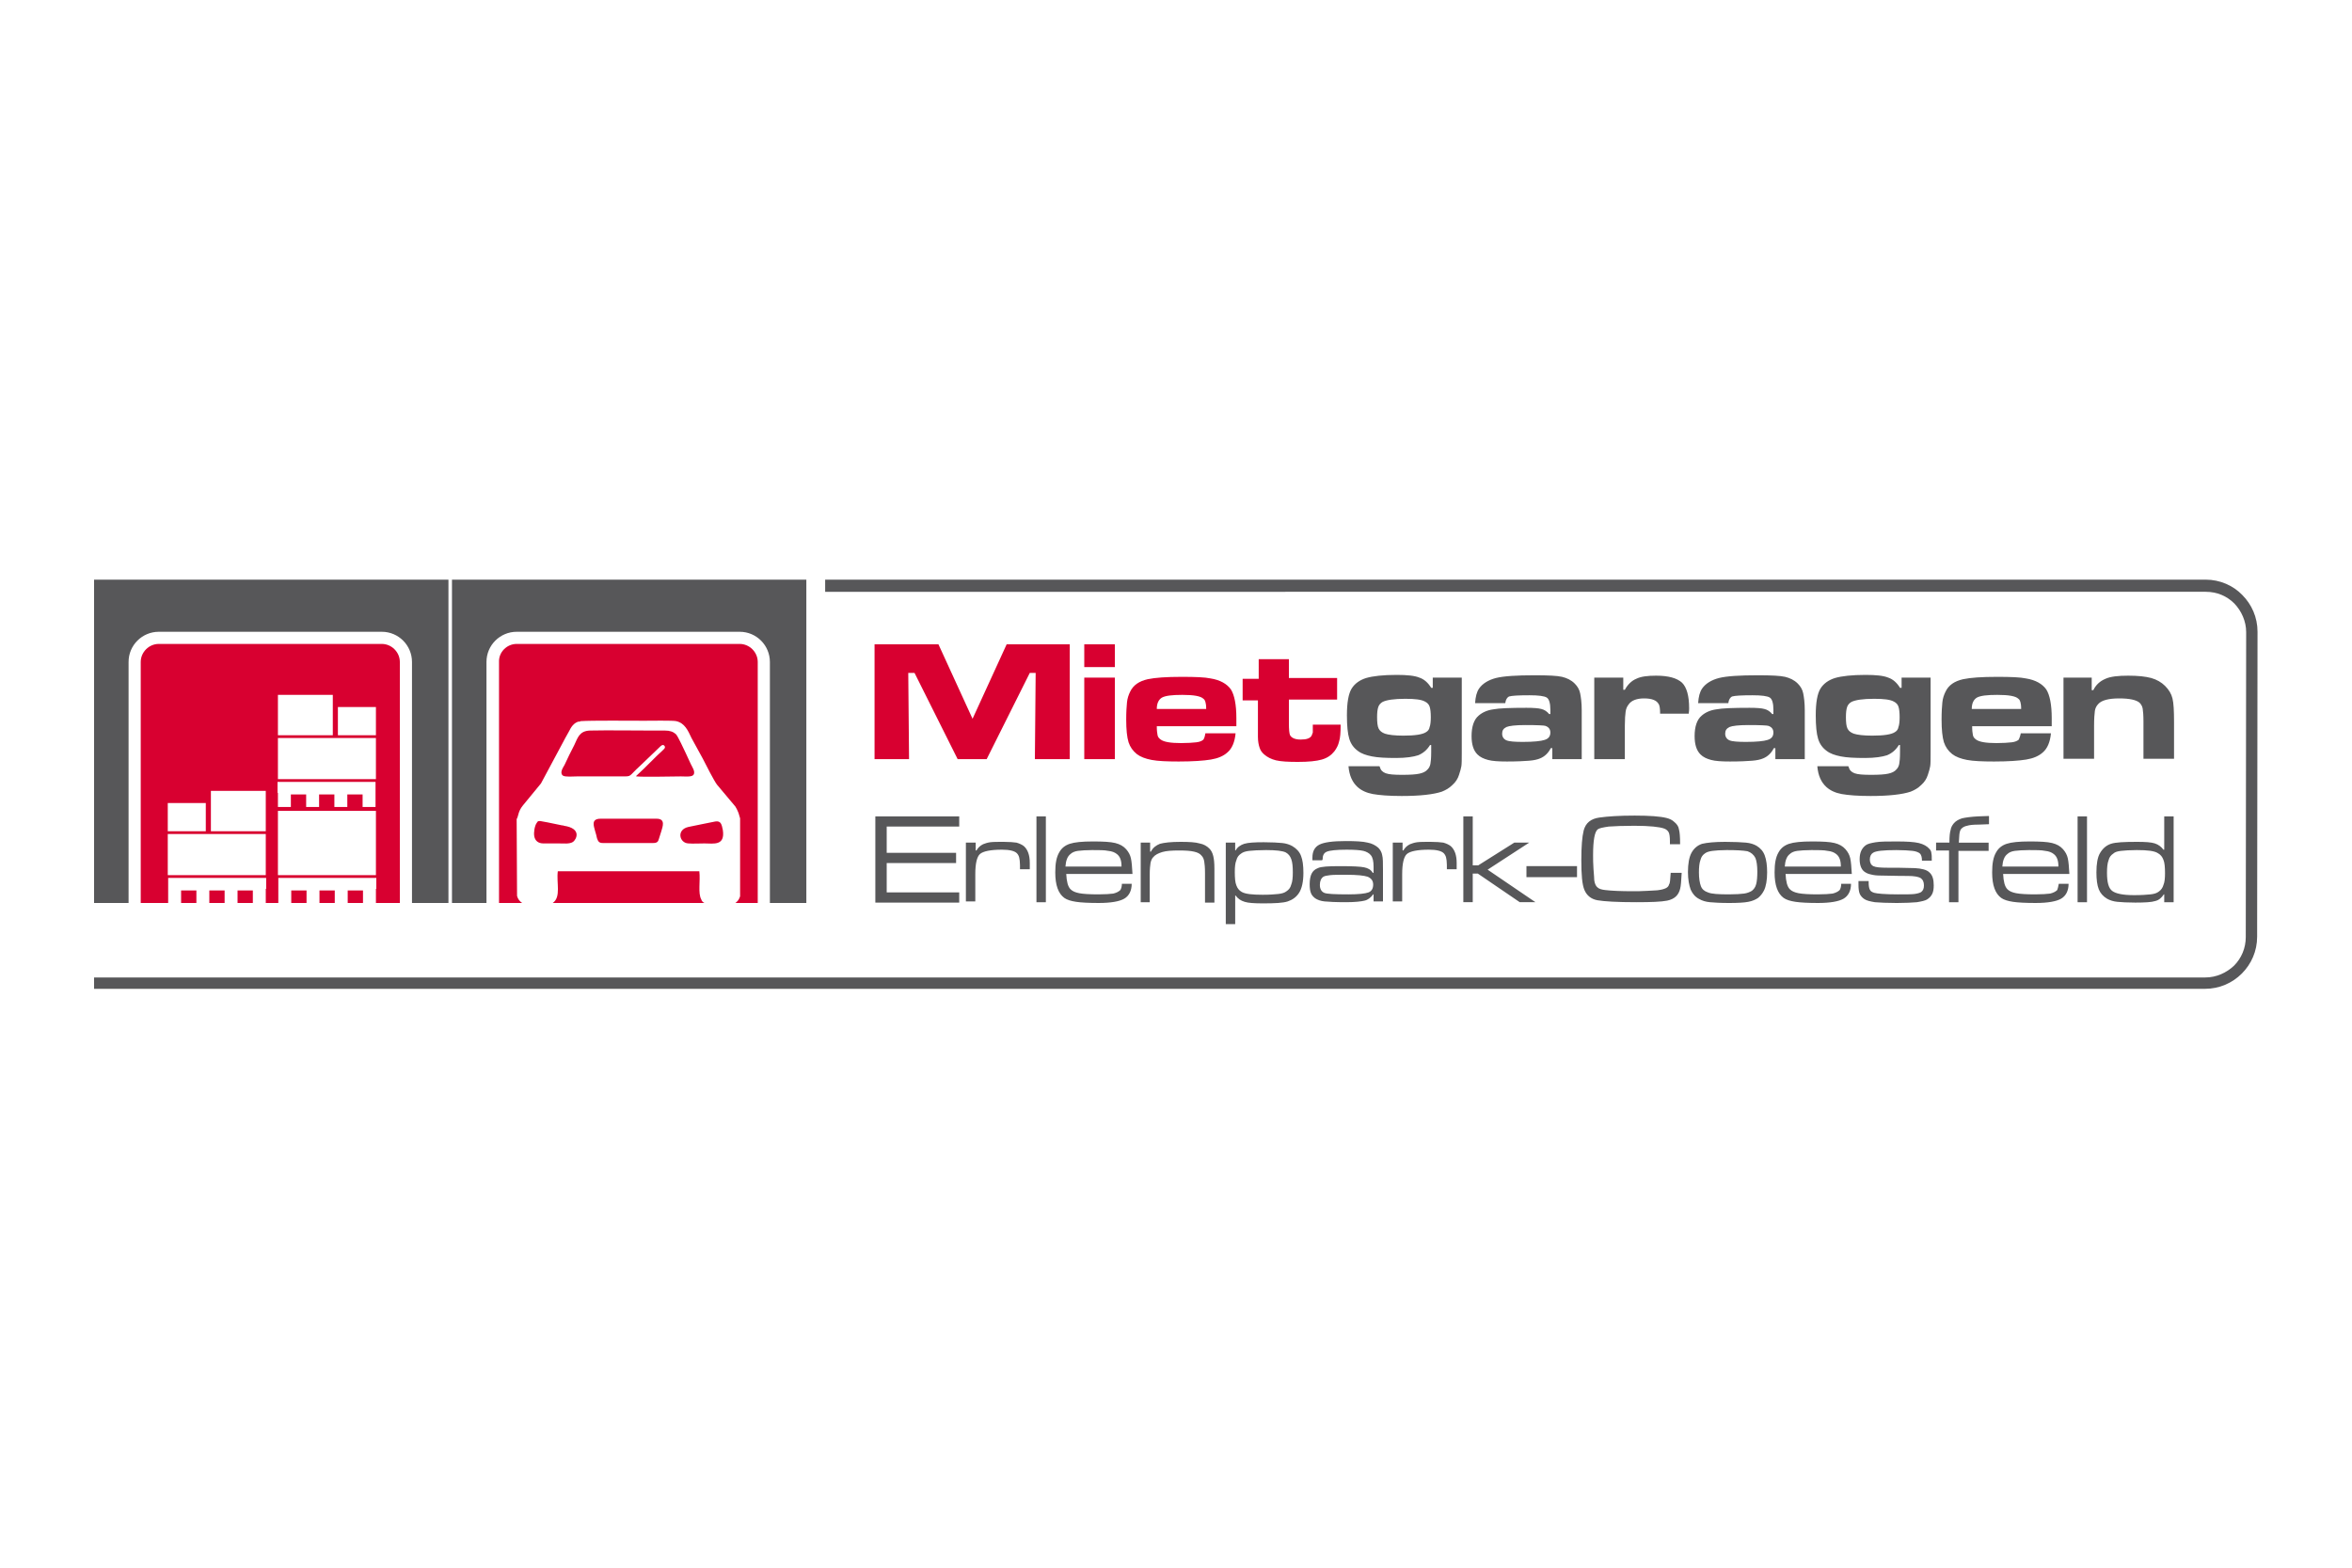
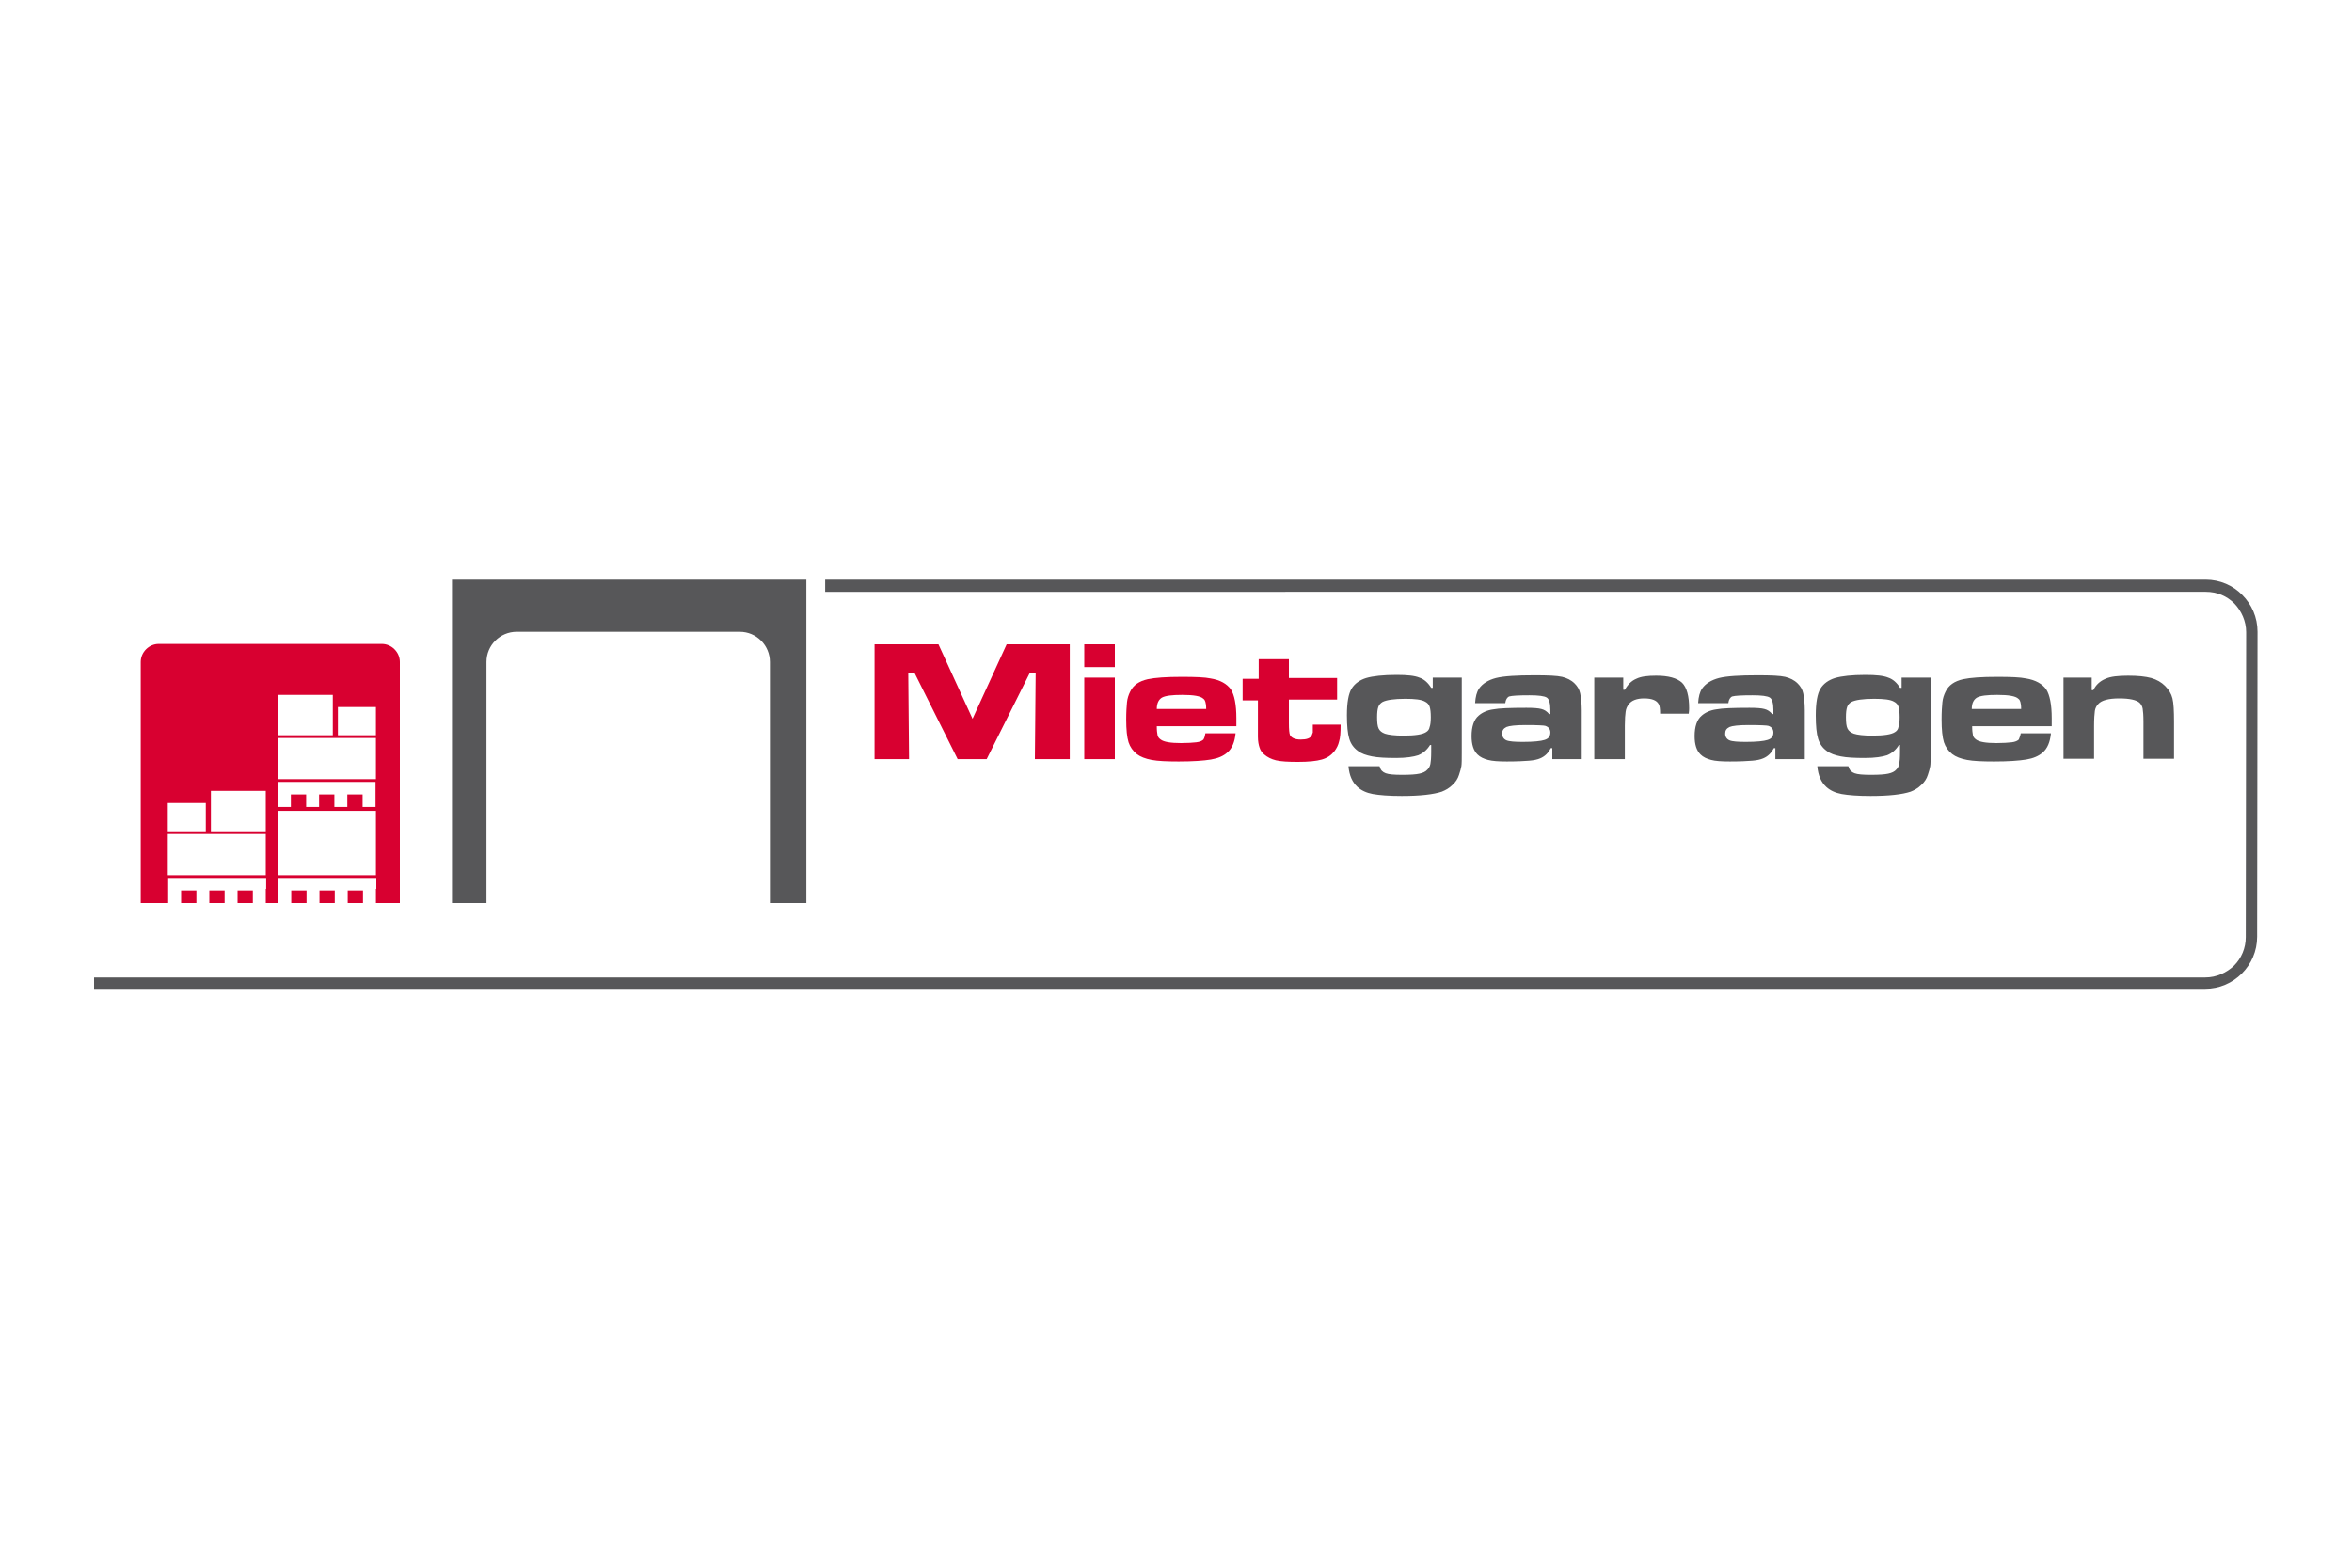
<svg xmlns="http://www.w3.org/2000/svg" version="1.1" x="0px" y="0px" viewBox="0 0 600 400" style="enable-background:new 0 0 600 400;" xml:space="preserve">
  <style type="text/css">
	.st0{fill:#575759;}
	.st1{fill:#D80030;}
	.st2{fill-rule:evenodd;clip-rule:evenodd;fill:#575759;}
	.st3{fill-rule:evenodd;clip-rule:evenodd;fill:#D80030;}
	.st4{fill:none;}
</style>
  <g id="logo">
    <g>
-       <path class="st0" d="M223.3,230.2v-21.9h21.4v2.6h-18.5v6.7h17.7v2.6h-17.7v7.5h18.5v2.6H223.3L223.3,230.2z M246.5,215h2.4v2h0.2    c0.4-0.7,0.9-1.2,1.7-1.6c0.5-0.2,1.1-0.4,1.8-0.5c0.8-0.1,1.9-0.1,3.4-0.1c1.5,0,2.6,0.1,3.3,0.2c0.7,0.2,1.4,0.5,1.9,0.9    c1,0.9,1.5,2.3,1.5,4.3v1.6h-2.5v-1.1c0-0.8-0.1-1.5-0.2-1.9c-0.1-0.4-0.3-0.8-0.6-1.1c-0.6-0.6-1.9-0.9-3.8-0.9    c-2.9,0-4.8,0.4-5.6,1.1c-0.8,0.7-1.2,2.5-1.2,5.1v7h-2.4V215L246.5,215z M264.4,208.3h2.4v21.9h-2.4V208.3L264.4,208.3z     M286.2,225.5h2.5c0,1.8-0.7,3.1-1.9,3.8c-1.2,0.7-3.4,1.1-6.5,1.1c-2.5,0-4.5-0.1-5.8-0.3c-1.3-0.2-2.3-0.5-3-1    c-1.5-1.1-2.3-3.2-2.3-6.5c0-2.3,0.3-3.9,1-5.1c0.6-1.1,1.5-1.8,2.7-2.2c1.2-0.4,3.1-0.6,5.9-0.6c2.6,0,4.5,0.1,5.7,0.4    c1.2,0.3,2.1,0.8,2.8,1.6c0.6,0.7,1,1.4,1.2,2.3c0.2,0.9,0.3,2.2,0.4,4h-16.9c0.1,1.9,0.4,3.2,1.1,3.9c0.5,0.5,1.2,0.8,2.2,1    c1,0.2,2.7,0.3,4.9,0.3c1.7,0,3-0.1,3.8-0.2c0.8-0.2,1.4-0.5,1.8-0.9C286,226.8,286.2,226.2,286.2,225.5L286.2,225.5z M286.1,221    c0-1.5-0.4-2.5-1.2-3.1c-0.5-0.4-1.2-0.7-2.2-0.8c-0.9-0.2-2.3-0.2-4.1-0.2c-1.6,0-2.7,0.1-3.6,0.2c-0.8,0.1-1.5,0.4-1.9,0.8    c-0.8,0.6-1.2,1.7-1.3,3.2H286.1L286.1,221z M291,215h2.4v2.3h0.2c0.5-1,1.3-1.6,2.3-2c1.1-0.3,2.8-0.5,5.3-0.5    c2.2,0,3.8,0.1,4.8,0.4c1.1,0.2,1.9,0.7,2.5,1.3c0.5,0.5,0.8,1.1,1,1.9c0.2,0.8,0.3,1.8,0.3,3.3v8.6h-2.4v-7.6    c0-1.4-0.1-2.3-0.2-2.9c-0.1-0.6-0.3-1.1-0.7-1.5c-0.4-0.5-1-0.8-1.9-1c-0.8-0.2-2.1-0.3-3.8-0.3c-1.9,0-3.3,0.1-4.3,0.4    c-1,0.3-1.8,0.7-2.3,1.3c-0.4,0.4-0.6,1-0.7,1.5c-0.1,0.6-0.2,1.6-0.2,3v7H291V215L291,215z M312.7,235.6V215h2.4v2h0.1    c0.5-0.9,1.3-1.4,2.2-1.7c1-0.3,2.6-0.4,5-0.4c2.1,0,3.6,0.1,4.7,0.2c1,0.1,1.9,0.4,2.6,0.8c1,0.6,1.8,1.4,2.2,2.5    c0.4,1,0.6,2.4,0.6,4.3c0,2.3-0.4,4-1.1,5.1c-0.7,1.1-1.7,1.8-2.9,2.2c-1.2,0.4-3.3,0.5-6.3,0.5c-2.2,0-3.8-0.1-4.7-0.4    c-1-0.3-1.7-0.8-2.3-1.6h-0.1v7.3H312.7L312.7,235.6z M323,216.9c-1.9,0-3.4,0.1-4.3,0.2c-0.9,0.1-1.6,0.3-2.1,0.7    c-0.6,0.4-1,0.9-1.2,1.7c-0.3,0.7-0.4,1.7-0.4,3c0,1.5,0.1,2.7,0.4,3.4c0.3,0.8,0.7,1.3,1.4,1.7c0.9,0.5,2.6,0.7,5.3,0.7    c1.8,0,3.1-0.1,4-0.2c0.9-0.1,1.6-0.3,2.1-0.7c0.6-0.4,1-0.9,1.2-1.7c0.3-0.7,0.4-1.8,0.4-3.1c0-1.5-0.1-2.6-0.4-3.4    c-0.3-0.8-0.7-1.3-1.4-1.7C327.2,217.1,325.5,216.9,323,216.9L323,216.9z M337.3,219.5h-2.5c0-0.3,0-0.5,0-0.7    c0-1.6,0.6-2.7,1.8-3.3c1.2-0.6,3.4-0.9,6.7-0.9c2.6,0,4.4,0.1,5.6,0.4c1.1,0.2,2,0.7,2.7,1.3c0.5,0.5,0.9,1.2,1,1.9    c0.2,0.7,0.2,2,0.2,3.8v8h-2.4l0-1.8h-0.1c-0.6,0.8-1.3,1.4-2.2,1.6c-0.8,0.2-2.4,0.4-4.7,0.4c-2.7,0-4.5-0.1-5.5-0.2    c-1-0.1-1.8-0.4-2.4-0.8c-0.5-0.4-0.9-0.8-1.1-1.4c-0.2-0.5-0.3-1.3-0.3-2.2c0-1.2,0.2-2.1,0.5-2.7c0.3-0.6,0.8-1.1,1.6-1.4    c0.8-0.4,2.7-0.5,5.7-0.5c3.1,0,5.2,0.1,6.1,0.3c1,0.2,1.7,0.6,2.2,1.4h0.2v-1.6c0-1.3-0.2-2.3-0.7-2.9c-0.4-0.5-1.1-0.9-1.9-1.1    c-0.9-0.2-2.3-0.3-4.3-0.3c-2.6,0-4.3,0.2-5,0.5c-0.8,0.3-1.1,1-1.1,2C337.3,219.4,337.3,219.4,337.3,219.5L337.3,219.5z     M343.5,223.2c-2,0-3.4,0-4.2,0.1c-0.8,0.1-1.4,0.2-1.7,0.4c-0.6,0.4-0.9,1.1-0.9,2.1c0,1,0.4,1.7,1.1,2c0.6,0.3,2.7,0.4,6.2,0.4    c2.6,0,4.3-0.2,5.1-0.5c0.8-0.3,1.2-1,1.2-2c0-1-0.5-1.6-1.4-2C348,223.4,346.2,223.2,343.5,223.2L343.5,223.2z M355.4,215h2.4v2    h0.2c0.4-0.7,0.9-1.2,1.7-1.6c0.5-0.2,1.1-0.4,1.8-0.5c0.8-0.1,1.9-0.1,3.4-0.1c1.5,0,2.6,0.1,3.3,0.2c0.7,0.2,1.4,0.5,1.9,0.9    c1,0.9,1.5,2.3,1.5,4.3v1.6h-2.5v-1.1c0-0.8-0.1-1.5-0.2-1.9c-0.1-0.4-0.3-0.8-0.6-1.1c-0.6-0.6-1.9-0.9-3.8-0.9    c-2.9,0-4.8,0.4-5.6,1.1c-0.8,0.7-1.2,2.5-1.2,5.1v7h-2.4V215L355.4,215z M373.3,208.3h2.4v12.5h1.4l9.2-5.8h3.8l-10.6,6.9    l12.2,8.3h-4l-10.7-7.3h-1.3v7.3h-2.4V208.3L373.3,208.3z M389.4,221h12.9v2.8h-12.9V221L389.4,221z M426.2,222.7h2.8    c-0.1,2-0.2,3.4-0.4,4.1c-0.4,1.6-1.4,2.6-3.3,3c-1.5,0.3-4.1,0.4-7.9,0.4c-4.9,0-8.2-0.2-9.9-0.5c-1.6-0.3-2.7-1.2-3.3-2.6    c-0.6-1.4-0.8-3.9-0.8-7.6c0-3.5,0.2-6,0.6-7.6c0.5-1.9,1.8-3,4-3.3c2.1-0.3,5.1-0.5,9-0.5c3.8,0,6.5,0.2,8.1,0.6    c0.8,0.2,1.5,0.5,2.1,1.1c0.6,0.5,1,1.1,1.1,1.8c0.2,0.7,0.3,1.9,0.3,3.8H426c0-0.4,0-0.6,0-0.8c0-1-0.1-1.8-0.3-2.2    c-0.2-0.4-0.6-0.8-1.2-1c-1.1-0.4-3.6-0.7-7.6-0.7c-2.9,0-5,0.1-6.5,0.2c-1.4,0.2-2.4,0.4-2.8,0.7c-0.4,0.3-0.7,1-0.9,2.1    c-0.2,1.1-0.3,2.6-0.3,4.5c0,0.9,0,2.1,0.1,3.5c0.1,1.4,0.2,2.4,0.2,2.9c0.1,0.8,0.4,1.5,0.8,1.8c0.4,0.4,1.1,0.6,2,0.7    c1.7,0.2,4,0.3,7.1,0.3c0.9,0,2.2,0,3.7-0.1c1.5-0.1,2.5-0.1,2.9-0.2c0.8-0.1,1.4-0.3,1.8-0.5c0.4-0.2,0.7-0.5,0.8-1    C426,225.5,426.1,224.4,426.2,222.7L426.2,222.7z M440.1,214.8c2.4,0,4.2,0.1,5.3,0.2c1.1,0.1,2,0.4,2.7,0.8    c1,0.6,1.7,1.4,2.1,2.5c0.4,1.1,0.6,2.5,0.6,4.3c0,2-0.3,3.6-0.8,4.6c-0.4,0.8-0.9,1.4-1.5,1.9c-0.6,0.4-1.4,0.8-2.5,1    c-1,0.2-2.6,0.3-4.9,0.3c-2.2,0-3.8-0.1-4.9-0.2c-1.1-0.1-2-0.4-2.7-0.8c-1-0.5-1.7-1.3-2.2-2.4c-0.4-1.1-0.7-2.6-0.7-4.5    c0-2.1,0.3-3.8,0.9-4.9c0.6-1.1,1.5-1.9,2.7-2.3C435.5,215,437.4,214.8,440.1,214.8L440.1,214.8z M440.5,216.9    c-1.6,0-2.8,0.1-3.6,0.2c-0.8,0.1-1.5,0.3-1.9,0.6c-0.6,0.4-1,0.9-1.2,1.7c-0.3,0.8-0.4,1.9-0.4,3.2c0,1.5,0.2,2.7,0.5,3.5    c0.3,0.8,0.9,1.3,1.8,1.6c0.9,0.4,2.7,0.5,5.4,0.5c1.7,0,3-0.1,3.8-0.2c0.8-0.1,1.5-0.4,2-0.7c0.5-0.4,0.9-0.9,1.1-1.7    c0.2-0.7,0.3-1.8,0.3-3.2c0-1.6-0.2-2.8-0.5-3.5c-0.4-0.8-1.1-1.4-2-1.7C444.7,217,443,216.9,440.5,216.9L440.5,216.9z     M469.7,225.5h2.5c0,1.8-0.7,3.1-1.9,3.8c-1.2,0.7-3.4,1.1-6.5,1.1c-2.5,0-4.5-0.1-5.8-0.3c-1.3-0.2-2.3-0.5-3-1    c-1.5-1.1-2.3-3.2-2.3-6.5c0-2.3,0.3-3.9,1-5.1c0.6-1.1,1.5-1.8,2.7-2.2c1.2-0.4,3.1-0.6,5.9-0.6c2.6,0,4.5,0.1,5.7,0.4    c1.2,0.3,2.1,0.8,2.8,1.6c0.6,0.7,1,1.4,1.2,2.3c0.2,0.9,0.3,2.2,0.4,4h-16.9c0.1,1.9,0.4,3.2,1.1,3.9c0.5,0.5,1.2,0.8,2.2,1    c1,0.2,2.7,0.3,4.9,0.3c1.7,0,3-0.1,3.8-0.2c0.8-0.2,1.4-0.5,1.8-0.9C469.5,226.8,469.7,226.2,469.7,225.5L469.7,225.5z     M469.6,221c0-1.5-0.4-2.5-1.2-3.1c-0.5-0.4-1.2-0.7-2.2-0.8c-0.9-0.2-2.3-0.2-4.1-0.2c-1.6,0-2.7,0.1-3.6,0.2    c-0.8,0.1-1.5,0.4-1.9,0.8c-0.8,0.6-1.2,1.7-1.3,3.2H469.6L469.6,221z M474.1,224.8h2.6c0,0.2,0,0.4,0,0.4c0,0.8,0.1,1.4,0.3,1.8    c0.2,0.4,0.5,0.6,1.1,0.8c0.7,0.2,2.7,0.4,6,0.4c2.1,0,3.5,0,4.3-0.1c0.8-0.1,1.4-0.3,1.7-0.5c0.5-0.4,0.7-0.9,0.7-1.7    c0-0.9-0.3-1.5-0.9-1.9c-0.6-0.3-1.6-0.5-3.2-0.5c-0.5,0-2.8,0-6.9-0.1c-1.1,0-1.9-0.1-2.6-0.3c-0.6-0.1-1.2-0.4-1.6-0.7    c-0.8-0.6-1.2-1.7-1.2-3.2c0-1.6,0.5-2.7,1.5-3.5c0.5-0.4,1.4-0.6,2.6-0.8c1.2-0.2,3-0.2,5.3-0.2c2.6,0,4.4,0.1,5.7,0.4    c1.2,0.3,2.1,0.8,2.7,1.5c0.3,0.3,0.5,0.7,0.5,1.1c0.1,0.4,0.1,1,0.1,1.9h-2.5c0-0.9-0.2-1.5-0.5-1.8c-0.3-0.3-1-0.6-1.9-0.7    c-1-0.1-2.3-0.2-4.1-0.2c-3.3,0-5.3,0.2-6,0.7c-0.5,0.3-0.8,0.9-0.8,1.7c0,0.8,0.3,1.4,0.9,1.7c0.6,0.3,1.8,0.4,3.6,0.4    c1.8,0,4.1,0,7,0.1c1.7,0.1,3,0.4,3.7,1.1c0.8,0.7,1.1,1.8,1.1,3.3c0,0.9-0.1,1.6-0.4,2.2c-0.3,0.6-0.7,1-1.3,1.4    c-0.5,0.3-1.4,0.5-2.6,0.7c-1.2,0.1-2.9,0.2-5.1,0.2c-2.5,0-4.4-0.1-5.6-0.2c-1.2-0.2-2.1-0.4-2.7-0.8c-0.6-0.4-1-0.9-1.2-1.4    c-0.2-0.5-0.3-1.3-0.3-2.3C474.1,225.5,474.1,225.2,474.1,224.8L474.1,224.8z M493.9,217V215h3.4c0-1.5,0.1-2.6,0.3-3.2    c0.1-0.7,0.4-1.2,0.8-1.7c0.5-0.6,1.2-1,2.1-1.3c0.9-0.2,2.2-0.4,4.1-0.5l2.8-0.1v2.1l-2.6,0.1c-1.4,0-2.4,0.1-3,0.3    c-0.6,0.1-1.1,0.4-1.4,0.7c-0.3,0.3-0.4,0.6-0.5,1.1c-0.1,0.4-0.1,1.3-0.2,2.5h7.6v2.1h-7.7v13.1h-2.4V217H493.9L493.9,217z     M525.2,225.5h2.5c0,1.8-0.7,3.1-1.9,3.8c-1.2,0.7-3.4,1.1-6.5,1.1c-2.5,0-4.5-0.1-5.8-0.3c-1.3-0.2-2.3-0.5-3-1    c-1.5-1.1-2.3-3.2-2.3-6.5c0-2.3,0.3-3.9,1-5.1c0.6-1.1,1.5-1.8,2.7-2.2c1.2-0.4,3.1-0.6,5.9-0.6c2.6,0,4.5,0.1,5.7,0.4    c1.2,0.3,2.1,0.8,2.8,1.6c0.6,0.7,1,1.4,1.2,2.3c0.2,0.9,0.3,2.2,0.4,4h-16.9c0.1,1.9,0.4,3.2,1.1,3.9c0.5,0.5,1.2,0.8,2.2,1    c1,0.2,2.7,0.3,4.9,0.3c1.7,0,3-0.1,3.8-0.2c0.8-0.2,1.4-0.5,1.8-0.9C524.9,226.8,525.1,226.2,525.2,225.5L525.2,225.5z     M525.1,221c0-1.5-0.4-2.5-1.2-3.1c-0.5-0.4-1.2-0.7-2.2-0.8c-0.9-0.2-2.3-0.2-4.1-0.2c-1.6,0-2.7,0.1-3.6,0.2    c-0.8,0.1-1.5,0.4-1.9,0.8c-0.8,0.6-1.2,1.7-1.3,3.2H525.1L525.1,221z M530,208.3h2.4v21.9H530V208.3L530,208.3z M554.5,208.3    v21.9h-2.4v-2H552c-0.6,0.9-1.3,1.5-2.2,1.7c-0.9,0.3-2.6,0.4-5.1,0.4c-2,0-3.6-0.1-4.6-0.2c-1-0.1-1.9-0.4-2.6-0.8    c-1-0.6-1.7-1.4-2.1-2.4c-0.4-1-0.6-2.5-0.6-4.3c0-2.2,0.3-3.9,0.9-4.9c0.7-1.2,1.6-2,2.8-2.4c1.2-0.4,3.4-0.5,6.7-0.5    c2.1,0,3.6,0.1,4.5,0.4c0.9,0.3,1.6,0.8,2.2,1.6h0.2v-8.5H554.5L554.5,208.3z M545.1,216.9c-1.8,0-3.1,0.1-4,0.2    c-0.9,0.1-1.6,0.3-2,0.7c-0.6,0.4-1,0.9-1.2,1.7c-0.3,0.8-0.4,1.8-0.4,3.2c0,2.4,0.4,3.9,1.3,4.6c0.9,0.7,2.7,1.1,5.6,1.1    c1.9,0,3.3-0.1,4.2-0.2c0.9-0.1,1.6-0.3,2.1-0.7c0.6-0.4,1-1,1.2-1.7c0.3-0.7,0.4-1.7,0.4-3c0-1.5-0.1-2.7-0.4-3.4    c-0.3-0.8-0.7-1.3-1.4-1.7C549.6,217.1,547.8,216.9,545.1,216.9L545.1,216.9z" />
      <path class="st1" d="M223.2,164.4h16.2l8.7,19l8.7-19h16.1v29.3H264l0.2-22h-1.5l-11,22h-7.4l-11-22h-1.6l0.2,22h-8.8V164.4    L223.2,164.4z M276.6,172.9h7.8v20.8h-7.8V172.9L276.6,172.9z M276.6,164.4h7.8v5.8h-7.8V164.4L276.6,164.4z M307.5,187.1h7.7    c-0.2,2.2-0.9,3.9-2.1,4.9c-1,0.9-2.4,1.5-4.2,1.8c-1.8,0.3-4.6,0.5-8.2,0.5c-3,0-5.3-0.1-6.9-0.4c-1.6-0.3-2.9-0.8-3.8-1.5    c-1-0.8-1.7-1.8-2.1-3c-0.4-1.3-0.6-3.2-0.6-5.8c0-2,0.1-3.4,0.2-4.4c0.1-1,0.4-1.9,0.8-2.7c0.8-1.7,2.3-2.7,4.5-3.2    c1.9-0.4,4.7-0.6,8.7-0.6c3.5,0,5.9,0.1,7.3,0.4c2.5,0.4,4.2,1.4,5.2,2.8c0.9,1.4,1.4,3.9,1.4,7.3c0,0.3,0,1,0,2.1h-20.3    c0,1.1,0.1,1.8,0.2,2.3c0.1,0.5,0.4,0.8,0.8,1.1c0.8,0.6,2.5,0.9,5.2,0.9c1.7,0,3-0.1,3.9-0.2c0.9-0.1,1.5-0.4,1.8-0.7    C307.3,188.2,307.4,187.7,307.5,187.1L307.5,187.1z M307.7,180.8c0-0.8-0.1-1.4-0.2-1.7c-0.1-0.3-0.2-0.6-0.5-0.8    c-0.7-0.7-2.5-1-5.4-1c-2.6,0-4.3,0.2-5.2,0.7c-0.8,0.5-1.3,1.4-1.3,2.9H307.7L307.7,180.8z M321,168.2h7.8v4.8h12.3v5.5h-12.3v6    c0,1.6,0.1,2.7,0.3,3.1c0.4,0.7,1.3,1.1,2.7,1.1c1.5,0,2.4-0.3,2.8-1c0.1-0.3,0.2-0.5,0.3-0.8c0-0.3,0-0.9,0-2h7.1    c0,2-0.1,3.4-0.4,4.3c-0.2,0.9-0.6,1.7-1.2,2.5c-0.8,1-1.8,1.7-3.2,2.1c-1.4,0.4-3.4,0.6-6.1,0.6c-2.5,0-4.3-0.1-5.6-0.4    c-1.2-0.3-2.2-0.8-3-1.5c-0.6-0.5-1-1.1-1.2-1.8c-0.2-0.6-0.4-1.5-0.4-2.7c0-0.4,0-1.5,0-3.3v-6H317v-5.5h4.1V168.2L321,168.2z" />
      <path class="st0" d="M365.6,172.9h7.3V192c0,1.7,0,2.9-0.1,3.5c-0.1,0.6-0.3,1.3-0.6,2.2c-0.3,1-0.9,1.9-1.7,2.6    c-0.8,0.8-1.7,1.3-2.7,1.7c-2.1,0.7-5.5,1.1-10.2,1.1c-3.3,0-5.7-0.2-7.4-0.5c-1.6-0.3-2.9-0.9-3.9-1.8c-1.3-1.2-2.1-2.9-2.3-5.3    h7.9l0.1,0.2c0.2,0.8,0.7,1.3,1.5,1.6c0.8,0.3,2.2,0.4,4.2,0.4c2.1,0,3.5-0.1,4.4-0.3c0.9-0.2,1.6-0.5,2.1-1.1    c0.4-0.4,0.6-0.9,0.7-1.4c0.1-0.5,0.2-1.5,0.2-3v-1.8h-0.3c-0.8,1.3-1.8,2.1-3,2.6c-1.2,0.4-3.1,0.7-5.6,0.7    c-2.7,0-4.7-0.1-6.2-0.4c-1.5-0.3-2.7-0.7-3.6-1.4c-1.1-0.8-1.8-1.8-2.2-3.1c-0.4-1.3-0.6-3.3-0.6-6c0-3.2,0.4-5.5,1.2-6.8    c0.8-1.3,2.1-2.2,3.7-2.7c1.7-0.5,4.3-0.8,7.8-0.8c2.7,0,4.6,0.2,5.8,0.7c1.2,0.4,2.2,1.3,3,2.6h0.4V172.9L365.6,172.9z     M358.5,178.3c-2.9,0-4.8,0.3-5.8,0.8c-0.5,0.3-0.9,0.7-1.1,1.3c-0.2,0.6-0.3,1.4-0.3,2.6c0,1.3,0.1,2.3,0.4,2.9    c0.3,0.6,0.8,1,1.6,1.3c0.9,0.3,2.5,0.5,4.7,0.5c3,0,4.9-0.3,5.8-0.9c0.5-0.3,0.8-0.7,0.9-1.3c0.2-0.5,0.3-1.4,0.3-2.5    c0-1.2-0.1-2.1-0.3-2.7c-0.2-0.6-0.6-1-1.2-1.3C362.6,178.5,361,178.3,358.5,178.3L358.5,178.3z M384,179.4h-7.7    c0.1-1.6,0.4-2.8,1-3.7c0.9-1.3,2.4-2.2,4.3-2.7c2-0.5,5.3-0.7,9.9-0.7c3.4,0,5.7,0.1,7,0.4c1.2,0.3,2.3,0.8,3.2,1.7    c0.7,0.7,1.2,1.5,1.4,2.5c0.2,1,0.4,2.4,0.4,4.3v12.5H396v-2.8h-0.4c-0.6,1.2-1.5,2.1-2.7,2.6c-0.7,0.3-1.6,0.5-2.8,0.6    c-1.2,0.1-3.1,0.2-5.7,0.2c-2.1,0-3.7-0.1-4.8-0.4c-1.1-0.3-2-0.7-2.7-1.4c-1-1-1.5-2.5-1.5-4.7c0-2.4,0.6-4.2,1.8-5.2    c0.9-0.8,2.2-1.4,3.7-1.6c1.5-0.3,4.4-0.4,8.5-0.4c1.8,0,3.1,0.1,3.8,0.3c0.8,0.2,1.4,0.6,2,1.3h0.3v-1.1c0-1.6-0.3-2.7-0.9-3.1    c-0.6-0.4-2.1-0.6-4.4-0.6c-2.8,0-4.5,0.1-5.2,0.3C384.5,177.9,384.1,178.5,384,179.4L384,179.4z M389.2,185    c-2.6,0-4.2,0.2-4.9,0.5c-0.8,0.4-1.1,0.9-1.1,1.7c0,0.8,0.4,1.4,1.1,1.7c0.7,0.3,2.2,0.4,4.2,0.4c2.7,0,4.6-0.2,5.5-0.5    c1-0.3,1.5-0.9,1.5-1.9c0-0.8-0.4-1.4-1.3-1.7C393.9,185.1,392.2,185,389.2,185L389.2,185z M406.8,172.9h7.3v3.1h0.4    c0.7-1.3,1.7-2.3,2.9-2.8c1.2-0.6,2.9-0.8,5.1-0.8c3.1,0,5.3,0.6,6.6,1.8c1.2,1.2,1.8,3.4,1.8,6.5c0,0.2,0,0.7-0.1,1.4h-7.3    c0-1.2-0.1-2.1-0.4-2.5c-0.5-0.9-1.7-1.4-3.7-1.4c-1.8,0-3.2,0.5-3.9,1.5c-0.4,0.5-0.7,1.1-0.8,1.9c-0.1,0.7-0.2,1.9-0.2,3.5v8.6    h-7.8V172.9L406.8,172.9z M440.9,179.4h-7.7c0.1-1.6,0.4-2.8,1-3.7c0.9-1.3,2.4-2.2,4.3-2.7c2-0.5,5.3-0.7,9.9-0.7    c3.4,0,5.7,0.1,7,0.4c1.2,0.3,2.3,0.8,3.2,1.7c0.7,0.7,1.2,1.5,1.4,2.5c0.2,1,0.4,2.4,0.4,4.3v12.5h-7.5v-2.8h-0.4    c-0.6,1.2-1.5,2.1-2.7,2.6c-0.7,0.3-1.6,0.5-2.8,0.6c-1.2,0.1-3.1,0.2-5.7,0.2c-2.1,0-3.7-0.1-4.8-0.4c-1.1-0.3-2-0.7-2.7-1.4    c-1-1-1.5-2.5-1.5-4.7c0-2.4,0.6-4.2,1.8-5.2c0.9-0.8,2.2-1.4,3.7-1.6c1.5-0.3,4.4-0.4,8.5-0.4c1.8,0,3.1,0.1,3.8,0.3    c0.8,0.2,1.4,0.6,2,1.3h0.3v-1.1c0-1.6-0.3-2.7-0.9-3.1c-0.6-0.4-2.1-0.6-4.4-0.6c-2.8,0-4.5,0.1-5.2,0.3    C441.4,177.9,441,178.5,440.9,179.4L440.9,179.4z M446.1,185c-2.6,0-4.2,0.2-4.9,0.5c-0.8,0.4-1.1,0.9-1.1,1.7    c0,0.8,0.4,1.4,1.1,1.7c0.7,0.3,2.2,0.4,4.2,0.4c2.7,0,4.6-0.2,5.5-0.5c1-0.3,1.5-0.9,1.5-1.9c0-0.8-0.4-1.4-1.3-1.7    C450.8,185.1,449.1,185,446.1,185L446.1,185z M485.2,172.9h7.3V192c0,1.7,0,2.9-0.1,3.5c-0.1,0.6-0.3,1.3-0.6,2.2    c-0.3,1-0.9,1.9-1.7,2.6c-0.8,0.8-1.7,1.3-2.7,1.7c-2.1,0.7-5.5,1.1-10.2,1.1c-3.3,0-5.7-0.2-7.4-0.5c-1.6-0.3-2.9-0.9-3.9-1.8    c-1.3-1.2-2.1-2.9-2.3-5.3h7.9l0.1,0.2c0.2,0.8,0.7,1.3,1.5,1.6c0.8,0.3,2.2,0.4,4.2,0.4c2.1,0,3.5-0.1,4.4-0.3    c0.9-0.2,1.6-0.5,2.1-1.1c0.4-0.4,0.6-0.9,0.7-1.4c0.1-0.5,0.2-1.5,0.2-3v-1.8h-0.3c-0.8,1.3-1.8,2.1-3,2.6    c-1.2,0.4-3.1,0.7-5.6,0.7c-2.7,0-4.7-0.1-6.2-0.4c-1.5-0.3-2.7-0.7-3.6-1.4c-1.1-0.8-1.8-1.8-2.2-3.1c-0.4-1.3-0.6-3.3-0.6-6    c0-3.2,0.4-5.5,1.2-6.8c0.8-1.3,2.1-2.2,3.7-2.7c1.7-0.5,4.3-0.8,7.8-0.8c2.7,0,4.6,0.2,5.8,0.7c1.2,0.4,2.2,1.3,3,2.6h0.4V172.9    L485.2,172.9z M478.1,178.3c-2.9,0-4.8,0.3-5.8,0.8c-0.5,0.3-0.9,0.7-1.1,1.3c-0.2,0.6-0.3,1.4-0.3,2.6c0,1.3,0.1,2.3,0.4,2.9    c0.3,0.6,0.8,1,1.6,1.3c0.9,0.3,2.5,0.5,4.7,0.5c3,0,4.9-0.3,5.8-0.9c0.5-0.3,0.8-0.7,0.9-1.3c0.2-0.5,0.3-1.4,0.3-2.5    c0-1.2-0.1-2.1-0.3-2.7c-0.2-0.6-0.6-1-1.2-1.3C482.2,178.5,480.6,178.3,478.1,178.3L478.1,178.3z M515.5,187.1h7.7    c-0.2,2.2-0.9,3.9-2.1,4.9c-1,0.9-2.4,1.5-4.2,1.8c-1.8,0.3-4.6,0.5-8.2,0.5c-3,0-5.3-0.1-6.9-0.4c-1.6-0.3-2.9-0.8-3.8-1.5    c-1-0.8-1.7-1.8-2.1-3c-0.4-1.3-0.6-3.2-0.6-5.8c0-2,0.1-3.4,0.2-4.4c0.1-1,0.4-1.9,0.8-2.7c0.8-1.7,2.3-2.7,4.5-3.2    c1.9-0.4,4.7-0.6,8.7-0.6c3.5,0,5.9,0.1,7.3,0.4c2.5,0.4,4.2,1.4,5.2,2.8c0.9,1.4,1.4,3.9,1.4,7.3c0,0.3,0,1,0,2.1h-20.3    c0,1.1,0.1,1.8,0.2,2.3c0.1,0.5,0.4,0.8,0.8,1.1c0.8,0.6,2.5,0.9,5.2,0.9c1.7,0,3-0.1,3.9-0.2c0.9-0.1,1.5-0.4,1.8-0.7    C515.2,188.2,515.4,187.7,515.5,187.1L515.5,187.1z M515.6,180.8c0-0.8-0.1-1.4-0.2-1.7c-0.1-0.3-0.2-0.6-0.5-0.8    c-0.7-0.7-2.5-1-5.4-1c-2.6,0-4.3,0.2-5.2,0.7c-0.8,0.5-1.3,1.4-1.3,2.9H515.6L515.6,180.8z M526.3,172.9h7.3v3.2h0.4    c0.7-1.4,1.7-2.3,3.1-2.9c1.3-0.6,3.3-0.8,5.8-0.8c2.5,0,4.4,0.2,5.9,0.6c1.4,0.4,2.6,1.1,3.5,2c1,1,1.6,2,1.9,3.2    c0.3,1.2,0.4,3.2,0.4,6v9.4h-7.8v-9.4c0-1.7-0.1-2.8-0.2-3.4c-0.1-0.6-0.4-1.1-0.8-1.5c-0.8-0.7-2.5-1.1-5.2-1.1    c-2.7,0-4.5,0.5-5.3,1.4c-0.5,0.5-0.8,1.1-0.9,1.8c-0.1,0.7-0.2,2-0.2,3.9v8.3h-7.8V172.9L526.3,172.9z" />
      <path class="st2" d="M115.3,147.9h90.4v82.5h-9.3v-61.5c0-4.2-3.4-7.7-7.7-7.7h-56.9c-4.2,0-7.7,3.4-7.7,7.7v61.5h-8.8V147.9    L115.3,147.9z" />
-       <path class="st2" d="M24,147.9h90.4v82.5h-9.3v-61.5c0-4.2-3.4-7.7-7.7-7.7H40.5c-4.2,0-7.7,3.4-7.7,7.7v61.5H24V147.9L24,147.9z" />
-       <path class="st3" d="M151.8,212c-0.3-1.2-1.1-3.1,1.4-3.1h14.3c2.4,0,1.5,2.1,1.2,3.2c-0.2,0.6-0.4,1.3-0.6,1.9    c-0.2,0.8-0.5,1.1-1.5,1.1l-12.8,0c-1,0-1.2-0.4-1.5-1.2C152.2,213.3,152,212.7,151.8,212L151.8,212z M131.8,164.3h56.9    c2.5,0,4.6,2.1,4.6,4.6v61.5h-5.7c0.4-0.3,0.8-0.7,1-1.2l0.2-0.5v-19.9c-0.1-0.2-0.3-1.2-0.5-1.6c-0.1-0.3-0.5-1.1-0.7-1.4    l-4.7-5.6c-0.7-0.9-2.9-5.2-3.6-6.6l-2.9-5.3c-0.9-1.9-1.7-3.8-3.9-4.3c-0.8-0.2-6.8-0.1-8.1-0.1c-3.5,0-13.5-0.1-16.3,0.1    c-0.2,0.1,0.1,0-0.2,0.1c-0.1,0.1-0.1,0-0.3,0c-1.3,0.4-1.9,1.4-2.5,2.6c-0.6,1.1-1.2,2.1-1.8,3.3l-5.3,9.9l-4.6,5.6    c-1.3,1.6-1.1,2.7-1.6,3.5l0.1,19.6c0.2,0.8,0.7,1.4,1.3,1.8h-5.9v-61.5C127.2,166.4,129.3,164.3,131.8,164.3L131.8,164.3z     M179.7,230.4h-38.7c2.2-1.5,0.9-5.2,1.3-8.1l36.1,0c0.3,2.5-0.4,5.6,0.5,7.2C179,229.9,179.3,230.2,179.7,230.4L179.7,230.4z     M143.6,210.6c0.4,0.1,0.2,0.1,0.3,0.1c4.5,0.7,3.2,3.4,2.3,4.1c-0.9,0.6-2.4,0.4-3.6,0.4c-1.3,0-2.7,0-4,0    c-1.3,0-2.1-0.7-2.3-1.8c-0.2-1,0.1-2.7,0.6-3.4c0.3-0.6,0.6-0.6,1.5-0.4c1.8,0.3,3.4,0.7,5,1    C143.2,210.6,143.5,210.6,143.6,210.6L143.6,210.6z M175.6,211c2.3-0.5,4.5-0.9,6.9-1.4c1.4-0.2,1.6,0.7,1.9,2.2    c0.6,4.1-2.4,3.4-4.7,3.4c-1.3,0-2.9,0.1-4.1,0C173.3,215.1,172.5,211.7,175.6,211L175.6,211z M173.7,198.1c-3.1,0-8.8,0.2-11.4,0    c0-0.2,0-0.1,0.4-0.5c2-1.8,4.3-4.3,6.3-6.1c0.3-0.3,0.9-0.7,0.5-1.2c-0.4-0.5-0.9,0-1.2,0.3l-4.9,4.7c-3.2,2.9-2.1,2.8-4.7,2.8    h-11.5c-0.9,0-3,0.2-3.6-0.2c-0.9-0.7,0-2,0.4-2.7c0.8-1.7,1.6-3.4,2.5-5.1c0.9-1.9,1.3-3.6,4-3.7c4.9-0.1,10.3,0,15.3,0    c1.3,0,2.6,0,3.8,0c1.3,0,2.1,0.3,2.8,0.9c0.6,0.6,2.1,4,2.6,5c0.4,0.9,0.8,1.7,1.2,2.6c0.3,0.7,1.3,2,0.7,2.8    C176.5,198.3,174.7,198.1,173.7,198.1L173.7,198.1z" />
      <path class="st3" d="M40.5,164.3h56.9c2.5,0,4.6,2.1,4.6,4.6v61.5H35.9v-61.5C35.9,166.4,38,164.3,40.5,164.3L40.5,164.3z     M70.9,202.3v0.4v3.2h3.3v-3.2h3.9v3.2c1.1,0,2.2,0,3.3,0v-3.2h3.9v3.2c1.1,0,2.2,0,3.3,0v-3.2h3.9v3.2h3.3v-3.2v-0.4v-2.8h-25    V202.3L70.9,202.3z M95.9,226.8v0.4v3.2h-3.3v-3.2h-3.9v3.2c-1.1,0-2.2,0-3.3,0v-3.2h-3.9v3.2c-1.1,0-2.2,0-3.3,0v-3.2h-3.9v3.2    h-3.3v-3.2v-0.4v-2.8h25V226.8L95.9,226.8z M67.8,226.8v0.4v3.2h-3.3v-3.2h-3.9v3.2c-1.1,0-2.2,0-3.3,0v-3.2h-3.9v3.2    c-1.1,0-2.2,0-3.3,0v-3.2h-3.9v3.2h-3.3v-3.2v-0.4v-2.8h25V226.8L67.8,226.8z M95.9,180.4h-9.7v7.2h9.7V180.4L95.9,180.4z     M42.8,204.9h9.7v7.2h-9.7V204.9L42.8,204.9z M84.9,177.3h-14v10.3h14V177.3L84.9,177.3z M53.8,201.8h14v10.3h-14V201.8    L53.8,201.8z M95.9,188.3h-25v10.5h25V188.3L95.9,188.3z M70.9,206.9h25v16.4h-25V206.9L70.9,206.9z M42.8,212.8h25v10.5h-25    V212.8L42.8,212.8z" />
      <path class="st0" d="M210.5,147.9h352.2h0v0c3.6,0,7,1.5,9.3,3.9c2.4,2.4,3.9,5.7,3.9,9.4v0h0l-0.1,77.8c0,3.7-1.5,7-3.9,9.4h0    c-2.4,2.4-5.7,3.9-9.4,3.9H24v-2.9h538.6c2.8,0,5.4-1.2,7.3-3l0,0c1.9-1.9,3-4.5,3-7.3l0.1-77.8h0v0c0-2.8-1.2-5.4-3-7.3    c-1.9-1.9-4.4-3-7.3-3v0h0H210.5V147.9L210.5,147.9z" />
    </g>
  </g>
  <g id="line">
    <rect class="st4" width="600" height="400" />
  </g>
</svg>